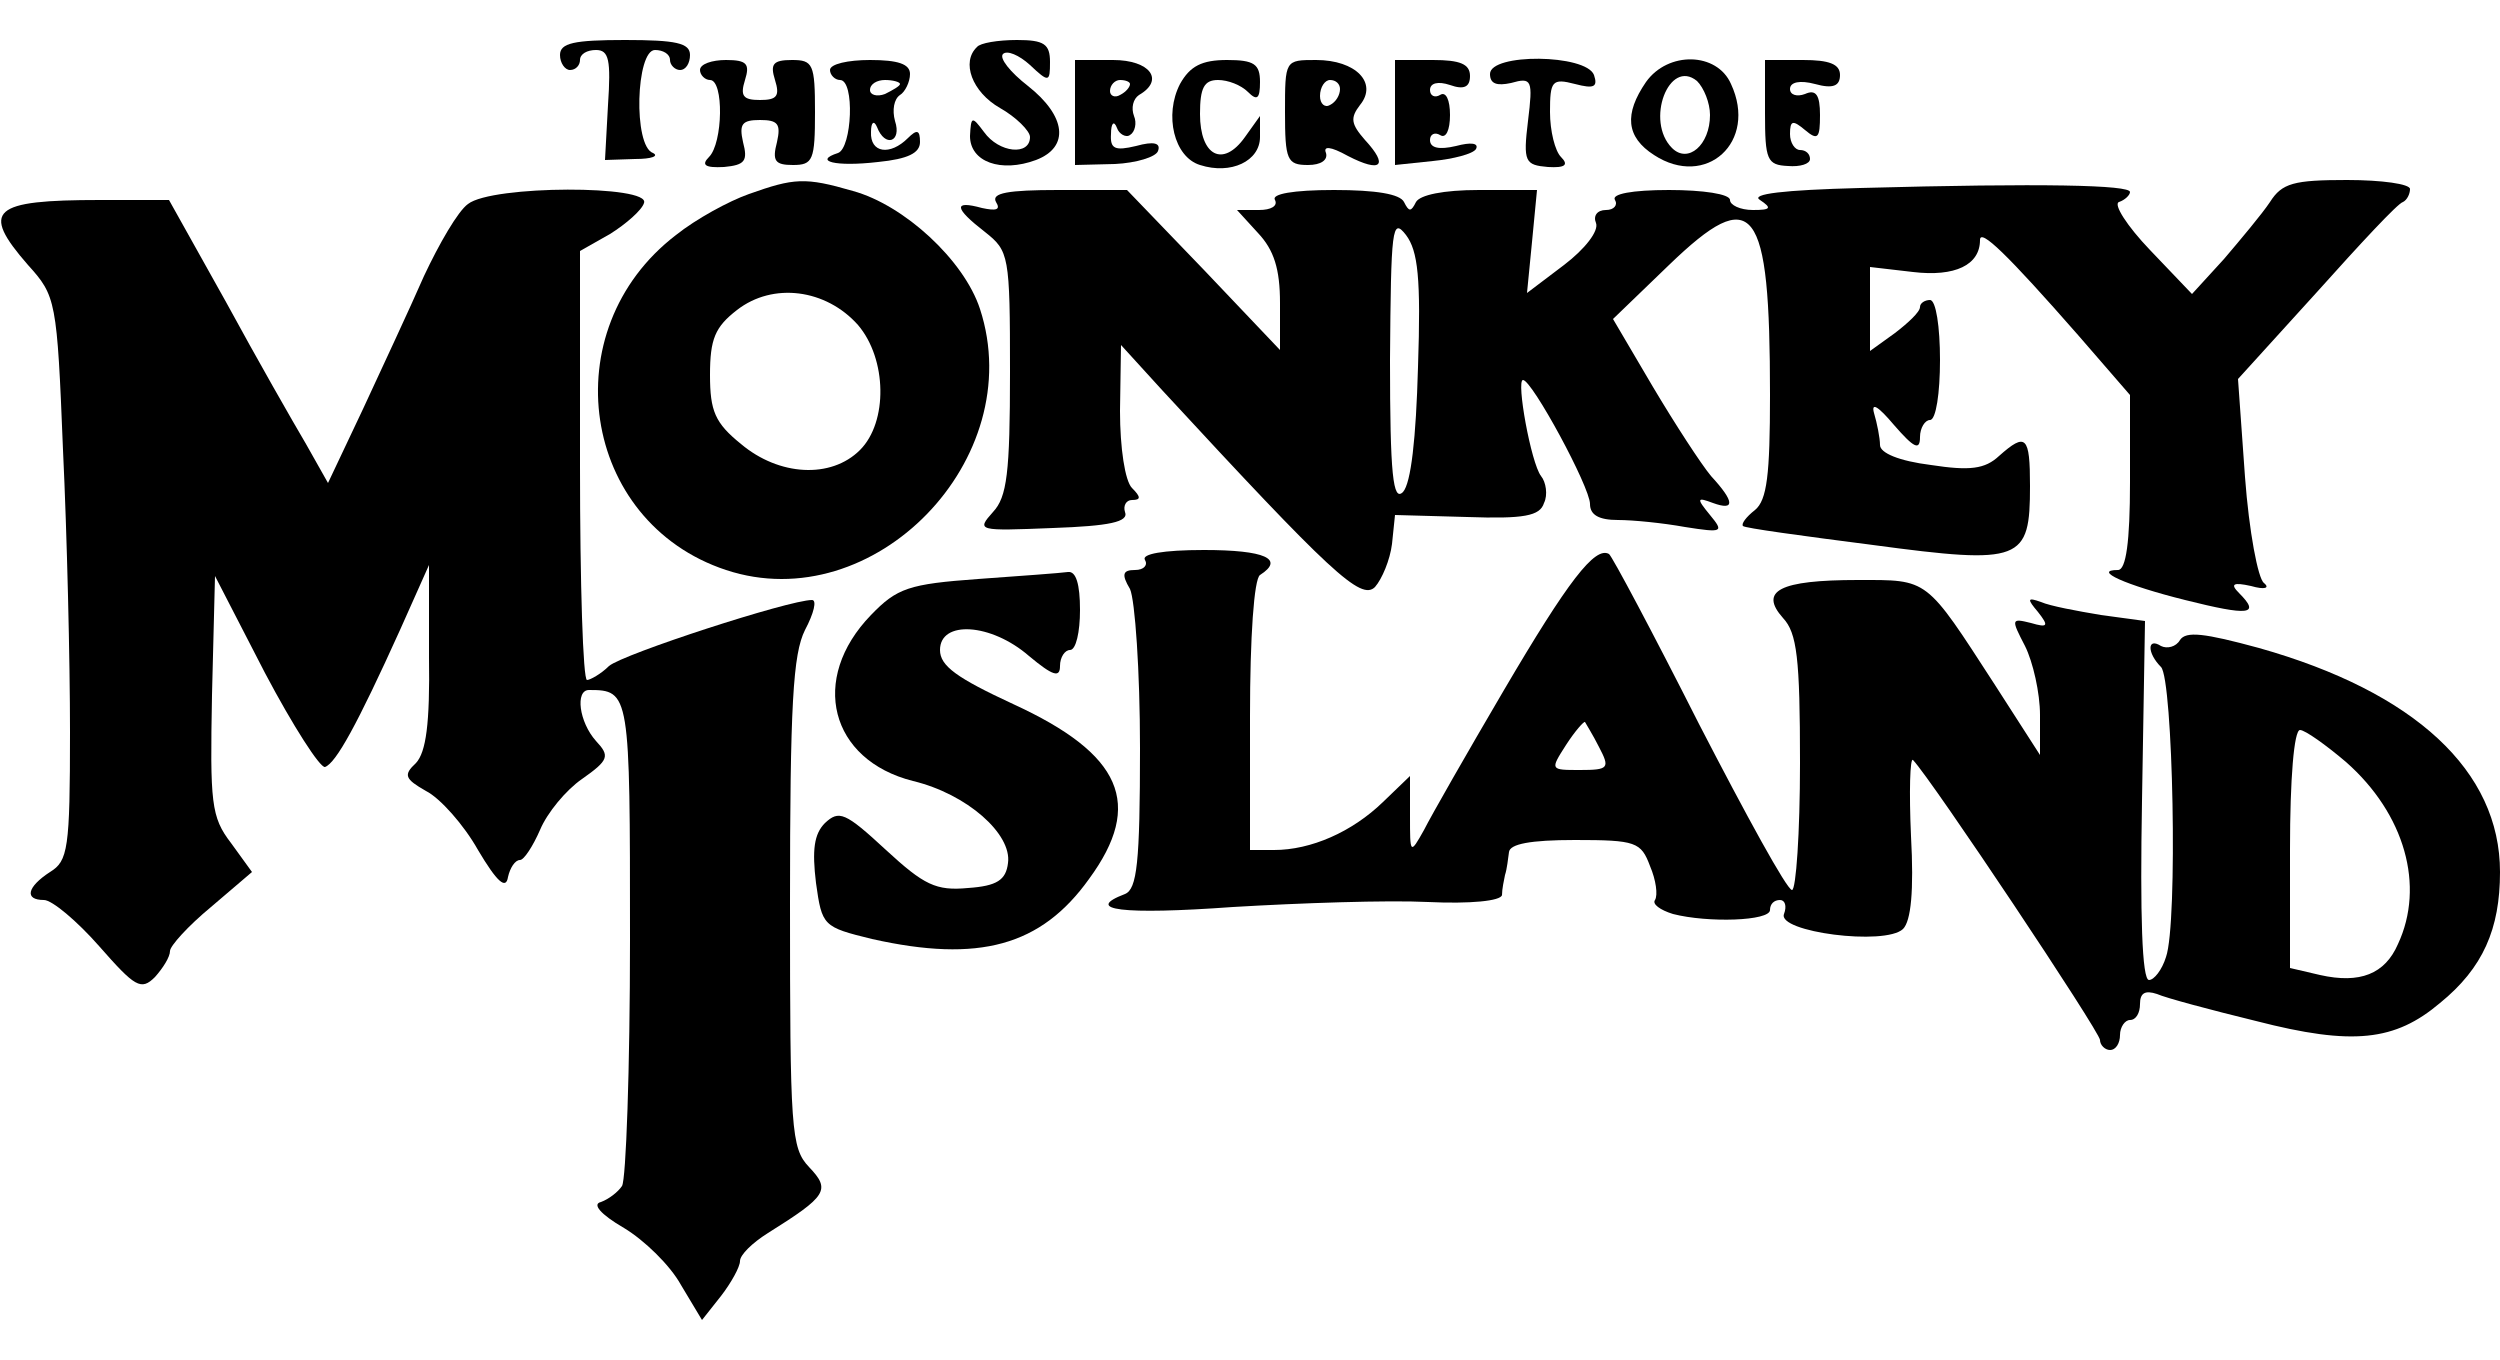
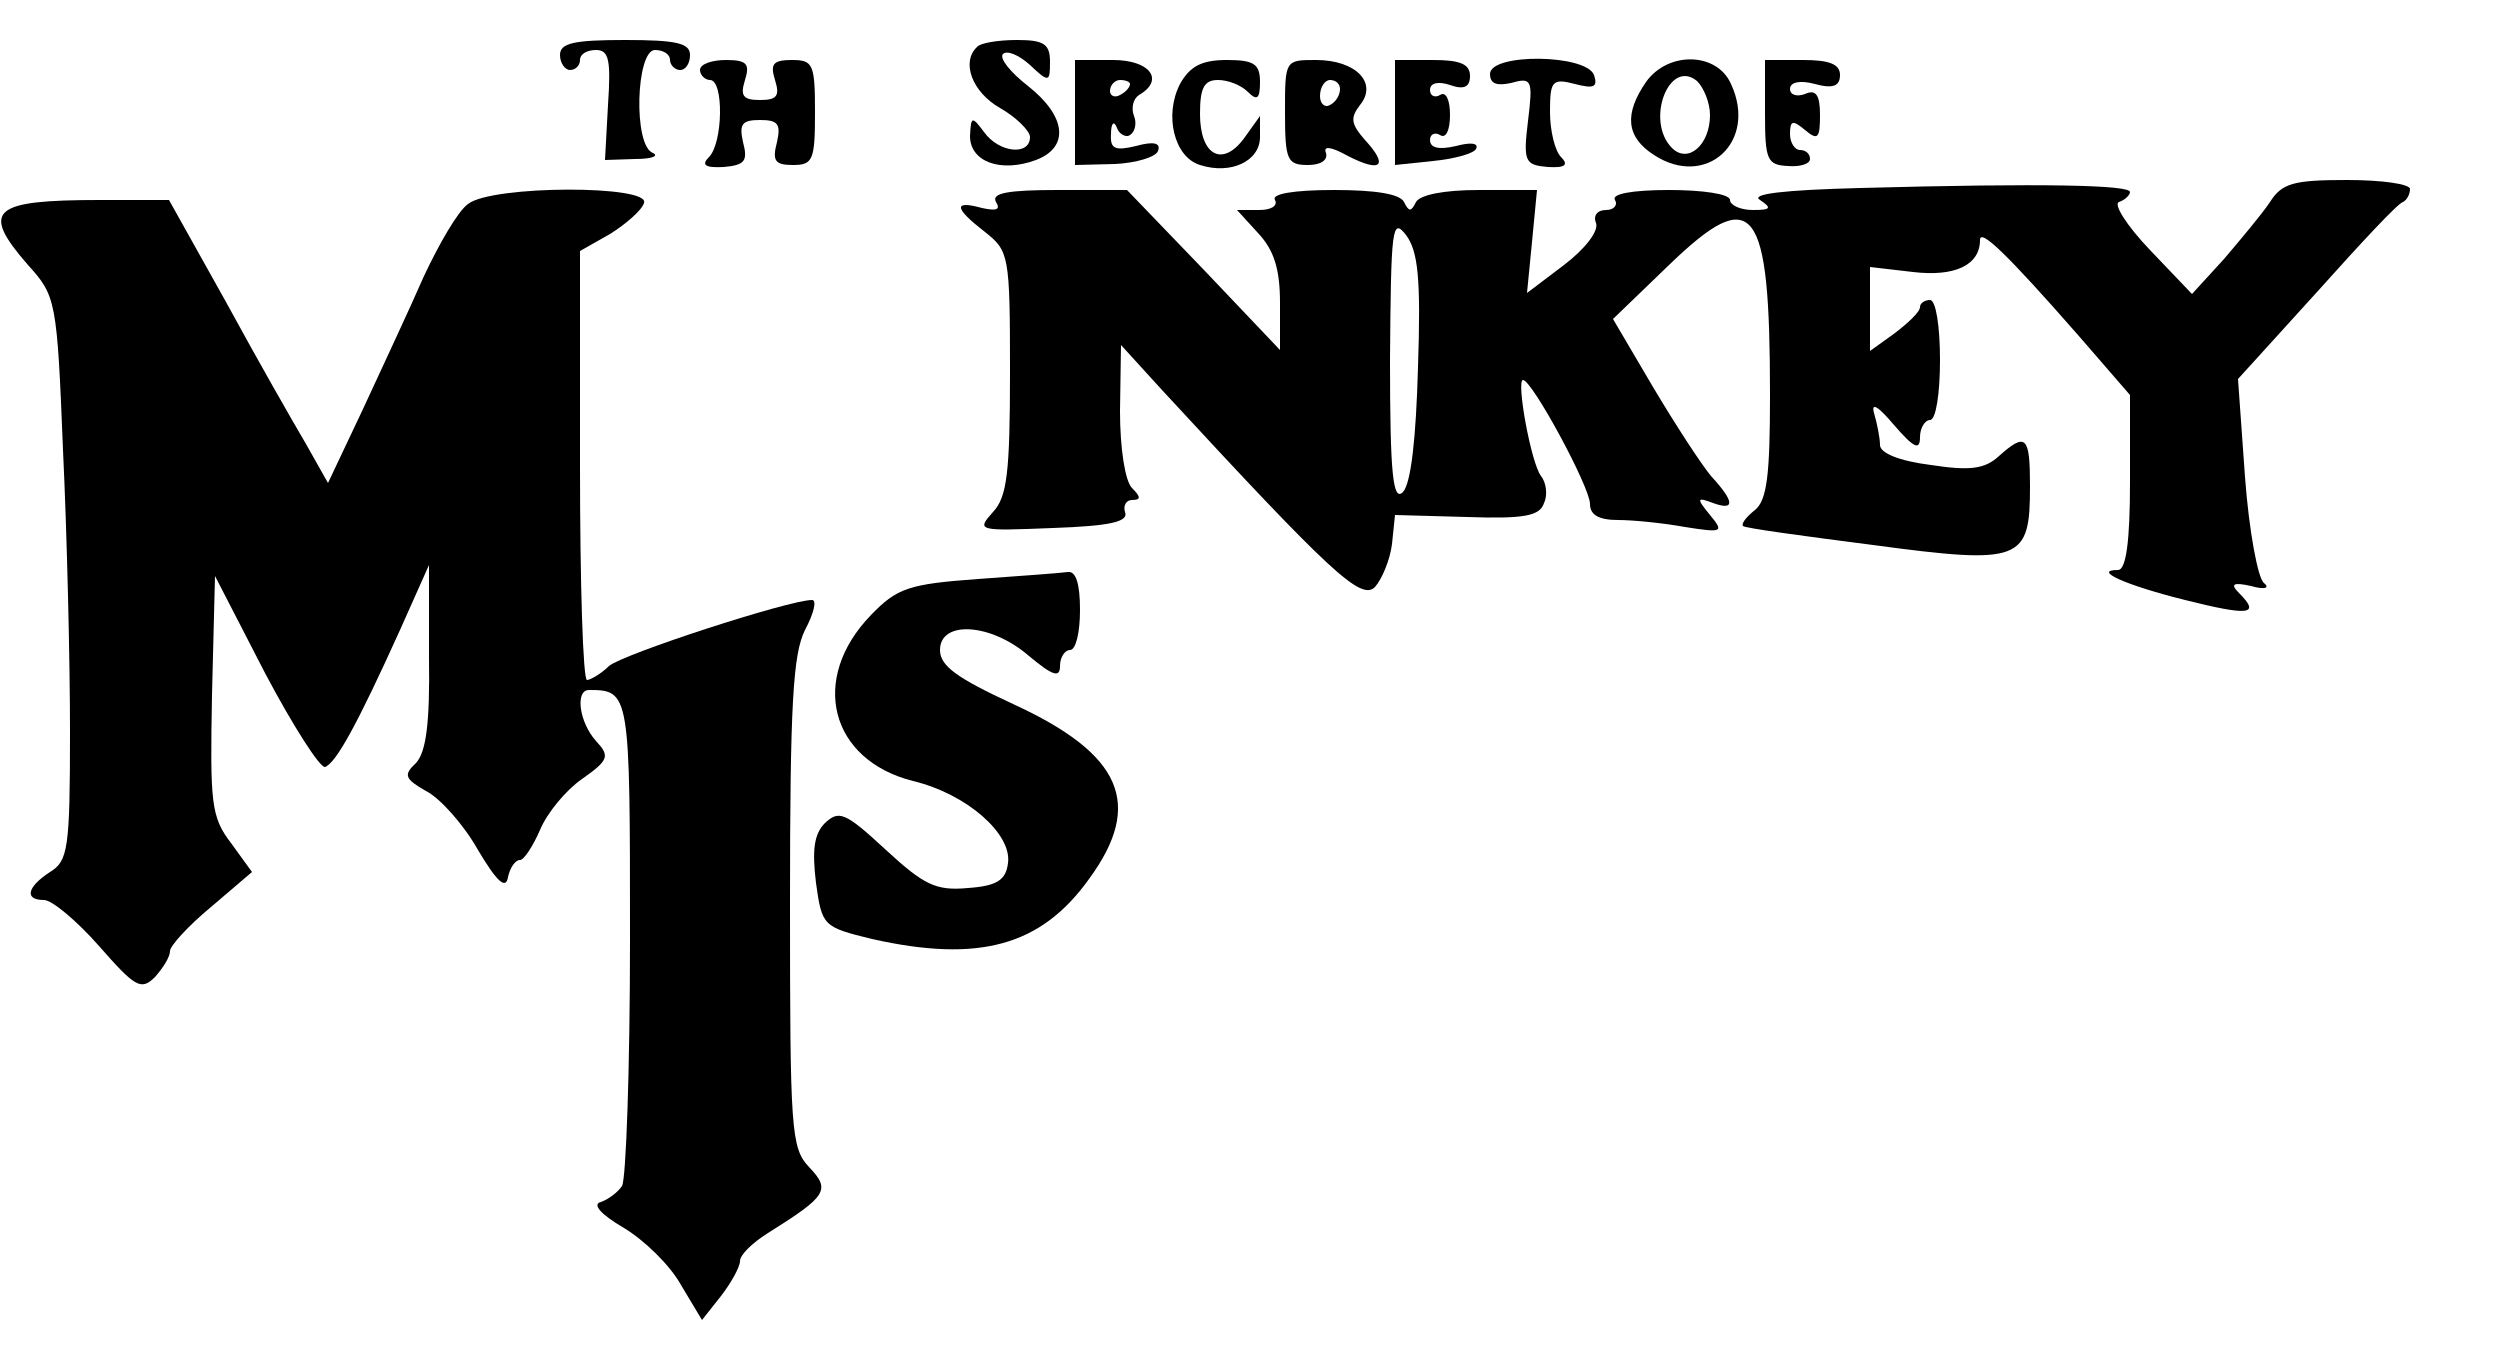
<svg xmlns="http://www.w3.org/2000/svg" version="1.0" width="250" height="136" viewBox="0 0 250 136" preserveAspectRatio="xMidYMid meet">
  <g transform="translate(0,136) scale(0.1,-0.1)" fill="#000000" stroke="none">
    <path d="M560 1305 c0 -8 5 -15 10 -15 6 0 10 5 10 10 0 6 7 10 16 10 13 0 15 -10 12 -55 l-3 -55 30 1 c17 0 24 3 18 6 -20 7 -17 103 2 103 8 0 15 -4 15 -10 0 -5 5 -10 10 -10 6 0 10 7 10 15 0 12 -14 15 -65 15 -51 0 -65 -3 -65 -15z" />
    <path d="M977 1313 c-16 -15 -5 -45 23 -61 16 -9 30 -23 30 -29 0 -19 -31 -16 -46 5 -12 16 -13 16 -14 -4 0 -26 31 -37 66 -24 34 13 30 44 -8 74 -18 14 -29 28 -25 32 4 4 16 -1 27 -11 19 -18 20 -17 20 3 0 18 -6 22 -33 22 -19 0 -37 -3 -40 -7z" />
    <path d="M700 1290 c0 -5 5 -10 10 -10 14 0 13 -63 -1 -77 -8 -8 -4 -11 15 -10 21 2 24 6 19 25 -4 18 -1 22 17 22 18 0 21 -4 17 -22 -5 -19 -2 -23 16 -23 20 0 22 5 22 53 0 48 -2 52 -23 52 -19 0 -22 -4 -17 -20 5 -16 2 -20 -15 -20 -17 0 -20 4 -15 20 5 16 2 20 -19 20 -14 0 -26 -4 -26 -10z" />
-     <path d="M830 1290 c0 -5 5 -10 10 -10 15 0 12 -68 -2 -73 -25 -8 -3 -14 40 -9 30 3 42 9 42 20 0 12 -3 13 -12 4 -18 -18 -38 -15 -37 6 0 10 3 12 6 5 8 -21 25 -15 18 6 -3 11 -1 22 5 26 5 3 10 13 10 21 0 10 -12 14 -40 14 -22 0 -40 -4 -40 -10z m70 -14 c0 -2 -7 -6 -15 -10 -8 -3 -15 -1 -15 4 0 6 7 10 15 10 8 0 15 -2 15 -4z" />
-     <path d="M1075 1248 l0 -53 40 1 c21 1 41 7 43 13 3 8 -4 10 -22 5 -21 -5 -26 -3 -25 12 0 11 3 14 6 6 2 -6 9 -10 13 -7 5 3 7 12 4 19 -3 8 -1 17 5 21 26 15 11 35 -26 35 l-38 0 0 -52z m55 28 c0 -3 -4 -8 -10 -11 -5 -3 -10 -1 -10 4 0 6 5 11 10 11 6 0 10 -2 10 -4z" />
+     <path d="M1075 1248 l0 -53 40 1 c21 1 41 7 43 13 3 8 -4 10 -22 5 -21 -5 -26 -3 -25 12 0 11 3 14 6 6 2 -6 9 -10 13 -7 5 3 7 12 4 19 -3 8 -1 17 5 21 26 15 11 35 -26 35 l-38 0 0 -52z m55 28 c0 -3 -4 -8 -10 -11 -5 -3 -10 -1 -10 4 0 6 5 11 10 11 6 0 10 -2 10 -4" />
    <path d="M1180 1276 c-16 -31 -6 -73 20 -81 31 -10 60 4 60 28 l0 21 -15 -21 c-22 -31 -45 -19 -45 23 0 26 4 34 18 34 10 0 23 -5 30 -12 9 -9 12 -7 12 10 0 18 -6 22 -33 22 -25 0 -37 -6 -47 -24z" />
    <path d="M1285 1248 c0 -48 2 -53 23 -53 13 0 20 5 18 12 -3 7 4 7 22 -3 33 -17 41 -10 17 16 -14 16 -15 22 -5 35 18 22 -4 45 -44 45 -31 0 -31 0 -31 -52z m55 23 c0 -6 -4 -13 -10 -16 -5 -3 -10 1 -10 9 0 9 5 16 10 16 6 0 10 -4 10 -9z" />
    <path d="M1395 1247 l0 -52 38 4 c20 2 40 7 43 12 3 6 -5 7 -20 3 -17 -4 -26 -2 -26 6 0 6 5 8 10 5 6 -4 10 5 10 20 0 15 -4 24 -10 20 -5 -3 -10 -1 -10 5 0 7 8 9 20 5 14 -5 20 -2 20 9 0 12 -10 16 -37 16 l-38 0 0 -53z" />
    <path d="M1490 1286 c0 -10 7 -12 21 -9 21 6 22 3 17 -38 -5 -41 -3 -44 20 -46 17 -1 21 2 13 10 -6 6 -11 26 -11 45 0 31 2 34 25 28 19 -5 23 -3 19 9 -8 21 -104 22 -104 1z" />
    <path d="M1646 1278 c-22 -32 -20 -55 8 -73 52 -34 104 13 77 71 -14 32 -63 33 -85 2z m64 -33 c0 -30 -22 -49 -38 -33 -27 27 -3 90 25 67 7 -7 13 -22 13 -34z" />
    <path d="M1765 1247 c0 -47 2 -52 23 -53 12 -1 22 2 22 7 0 5 -4 9 -10 9 -5 0 -10 7 -10 16 0 14 3 14 15 4 13 -11 15 -8 15 15 0 20 -4 26 -15 21 -8 -3 -15 -1 -15 5 0 7 10 9 25 5 18 -5 25 -2 25 9 0 11 -11 15 -37 15 l-38 0 0 -53z" />
-     <path d="M749 1166 c-20 -7 -53 -25 -73 -41 -124 -95 -95 -287 50 -335 148 -49 303 111 254 261 -16 49 -76 104 -127 118 -48 14 -59 13 -104 -3z m109 -131 c29 -34 30 -97 2 -125 -29 -29 -81 -26 -119 6 -26 21 -31 33 -31 69 0 36 5 48 27 65 36 28 89 21 121 -15z" />
    <path d="M1860 1172 c-77 -2 -110 -6 -100 -12 12 -8 11 -10 -7 -10 -13 0 -23 5 -23 10 0 6 -27 10 -61 10 -37 0 -58 -4 -54 -10 3 -5 -1 -10 -9 -10 -9 0 -13 -6 -10 -13 3 -8 -11 -26 -32 -42 l-37 -28 5 51 5 52 -58 0 c-36 0 -59 -5 -63 -12 -5 -10 -7 -10 -12 0 -4 8 -28 12 -70 12 -41 0 -63 -4 -59 -10 3 -6 -4 -10 -16 -10 l-22 0 21 -23 c16 -17 22 -36 22 -70 l0 -47 -76 80 -77 80 -69 0 c-50 0 -67 -3 -62 -12 5 -8 0 -9 -14 -6 -29 8 -28 0 3 -24 24 -19 25 -23 25 -140 0 -101 -3 -125 -17 -140 -17 -19 -15 -19 60 -16 56 2 76 6 72 16 -2 6 1 12 7 12 9 0 9 3 0 12 -7 7 -12 40 -12 77 l1 66 41 -45 c169 -183 199 -211 213 -197 7 8 15 27 17 43 l3 29 72 -2 c57 -2 73 1 77 14 4 8 2 21 -3 27 -10 13 -25 96 -18 96 9 0 67 -107 67 -124 0 -11 9 -16 28 -16 15 0 45 -3 67 -7 38 -6 39 -5 25 12 -14 17 -13 18 3 12 22 -8 22 1 -2 27 -10 12 -36 52 -58 89 l-40 68 56 54 c85 82 101 61 101 -130 0 -80 -3 -105 -15 -115 -9 -7 -14 -14 -12 -16 1 -2 60 -10 130 -19 149 -20 157 -16 157 59 0 50 -4 54 -31 30 -14 -13 -29 -15 -68 -9 -32 4 -51 12 -51 20 0 7 -3 22 -6 32 -3 11 4 7 20 -12 20 -23 26 -26 26 -12 0 9 5 17 10 17 6 0 10 27 10 60 0 33 -4 60 -10 60 -5 0 -10 -3 -10 -7 0 -5 -12 -16 -25 -26 l-25 -18 0 42 0 42 43 -5 c42 -5 67 7 67 32 0 12 27 -14 98 -95 l52 -60 0 -87 c0 -60 -4 -88 -12 -88 -26 0 7 -15 67 -30 64 -16 76 -15 54 7 -9 9 -6 11 12 7 14 -4 19 -2 13 3 -6 4 -15 52 -19 106 l-7 98 79 87 c43 48 81 89 86 90 4 2 7 8 7 13 0 5 -28 9 -63 9 -53 0 -65 -3 -77 -22 -8 -12 -29 -37 -46 -57 l-32 -35 -42 44 c-23 24 -37 46 -31 48 6 2 11 7 11 10 0 7 -86 9 -270 4z m-442 -179 c-2 -72 -7 -116 -15 -125 -10 -10 -13 17 -13 132 1 132 2 143 16 125 12 -16 15 -43 12 -132z" />
    <path d="M468 1156 c-10 -7 -29 -40 -44 -72 -14 -32 -42 -92 -61 -133 l-35 -74 -22 39 c-13 22 -49 85 -80 142 l-57 102 -69 0 c-108 0 -120 -10 -72 -65 28 -31 29 -35 35 -185 4 -84 7 -211 7 -282 0 -117 -2 -129 -20 -140 -23 -15 -26 -28 -6 -28 8 0 33 -21 55 -46 36 -41 42 -45 56 -31 8 9 15 20 15 26 0 5 18 25 41 44 l41 35 -21 29 c-20 26 -21 40 -19 148 l3 119 50 -97 c28 -53 55 -95 60 -94 11 4 32 42 75 137 l29 65 0 -92 c1 -67 -3 -95 -13 -106 -13 -12 -11 -16 10 -28 14 -7 38 -34 52 -59 19 -32 28 -40 30 -27 2 9 7 17 12 17 4 0 13 14 20 30 7 17 26 40 42 51 27 19 28 23 14 38 -17 19 -21 51 -7 51 41 0 41 -3 41 -249 0 -130 -4 -241 -8 -247 -4 -6 -13 -13 -21 -16 -9 -2 -1 -12 23 -26 20 -12 46 -37 57 -57 l21 -35 19 24 c10 13 19 29 19 35 0 6 12 18 28 28 59 37 63 43 41 66 -18 19 -19 37 -19 264 0 199 3 249 15 273 9 17 12 30 7 30 -23 0 -189 -54 -203 -66 -8 -8 -19 -14 -22 -14 -4 0 -7 96 -7 214 l0 215 30 17 c16 10 32 24 34 31 7 18 -152 18 -176 -1z" />
-     <path d="M1145 800 c3 -5 -1 -10 -10 -10 -12 0 -14 -4 -5 -19 5 -11 10 -82 10 -159 0 -115 -3 -141 -15 -146 -42 -16 -3 -21 108 -13 67 4 155 7 195 5 42 -2 73 1 74 7 0 6 2 15 3 20 2 6 3 16 4 23 1 8 21 12 66 12 61 0 66 -2 75 -26 6 -14 8 -29 5 -34 -3 -4 5 -10 18 -14 35 -9 97 -7 97 4 0 6 4 10 10 10 5 0 7 -6 4 -14 -7 -18 101 -32 119 -15 8 8 11 38 8 93 -2 44 -1 79 2 76 19 -20 187 -272 187 -280 0 -5 5 -10 10 -10 6 0 10 7 10 15 0 8 5 15 10 15 6 0 10 7 10 16 0 11 5 14 17 10 9 -4 54 -16 99 -27 97 -25 139 -20 184 18 43 35 60 74 60 131 0 101 -85 180 -241 224 -55 15 -73 17 -79 8 -4 -7 -13 -9 -19 -6 -14 9 -14 -7 0 -21 12 -12 17 -256 5 -290 -4 -13 -12 -23 -17 -23 -7 0 -9 65 -7 179 l3 180 -44 6 c-24 4 -51 9 -60 13 -14 5 -14 3 -3 -10 11 -14 10 -16 -7 -11 -20 5 -20 4 -6 -23 8 -16 15 -47 15 -69 l0 -40 -45 70 c-70 108 -66 105 -137 105 -79 0 -99 -11 -75 -38 14 -15 17 -40 17 -145 0 -70 -4 -127 -8 -127 -5 0 -46 75 -93 166 -46 91 -87 168 -90 170 -14 8 -41 -27 -105 -136 -37 -63 -73 -126 -80 -140 -14 -25 -14 -24 -14 14 l0 40 -27 -26 c-31 -30 -72 -48 -109 -48 l-24 0 0 134 c0 79 4 137 10 141 25 16 5 25 -56 25 -41 0 -63 -4 -59 -10z m454 -187 c11 -21 10 -23 -19 -23 -30 0 -30 0 -14 25 9 14 18 24 19 23 1 -2 8 -13 14 -25z m747 -15 c59 -52 79 -124 52 -182 -13 -30 -38 -40 -78 -31 l-30 7 0 119 c0 70 4 119 10 119 5 0 26 -15 46 -32z" />
    <path d="M978 781 c-69 -5 -81 -9 -107 -36 -62 -64 -41 -145 42 -166 54 -13 99 -53 95 -82 -2 -17 -11 -23 -40 -25 -32 -3 -44 3 -82 38 -41 38 -47 40 -61 27 -11 -11 -13 -27 -9 -60 6 -43 7 -44 56 -56 107 -24 169 -7 217 60 55 75 33 125 -76 175 -56 26 -73 38 -73 54 0 30 51 27 89 -6 24 -20 31 -22 31 -10 0 9 5 16 10 16 6 0 10 18 10 40 0 26 -4 39 -12 38 -7 -1 -48 -4 -90 -7z" />
  </g>
</svg>